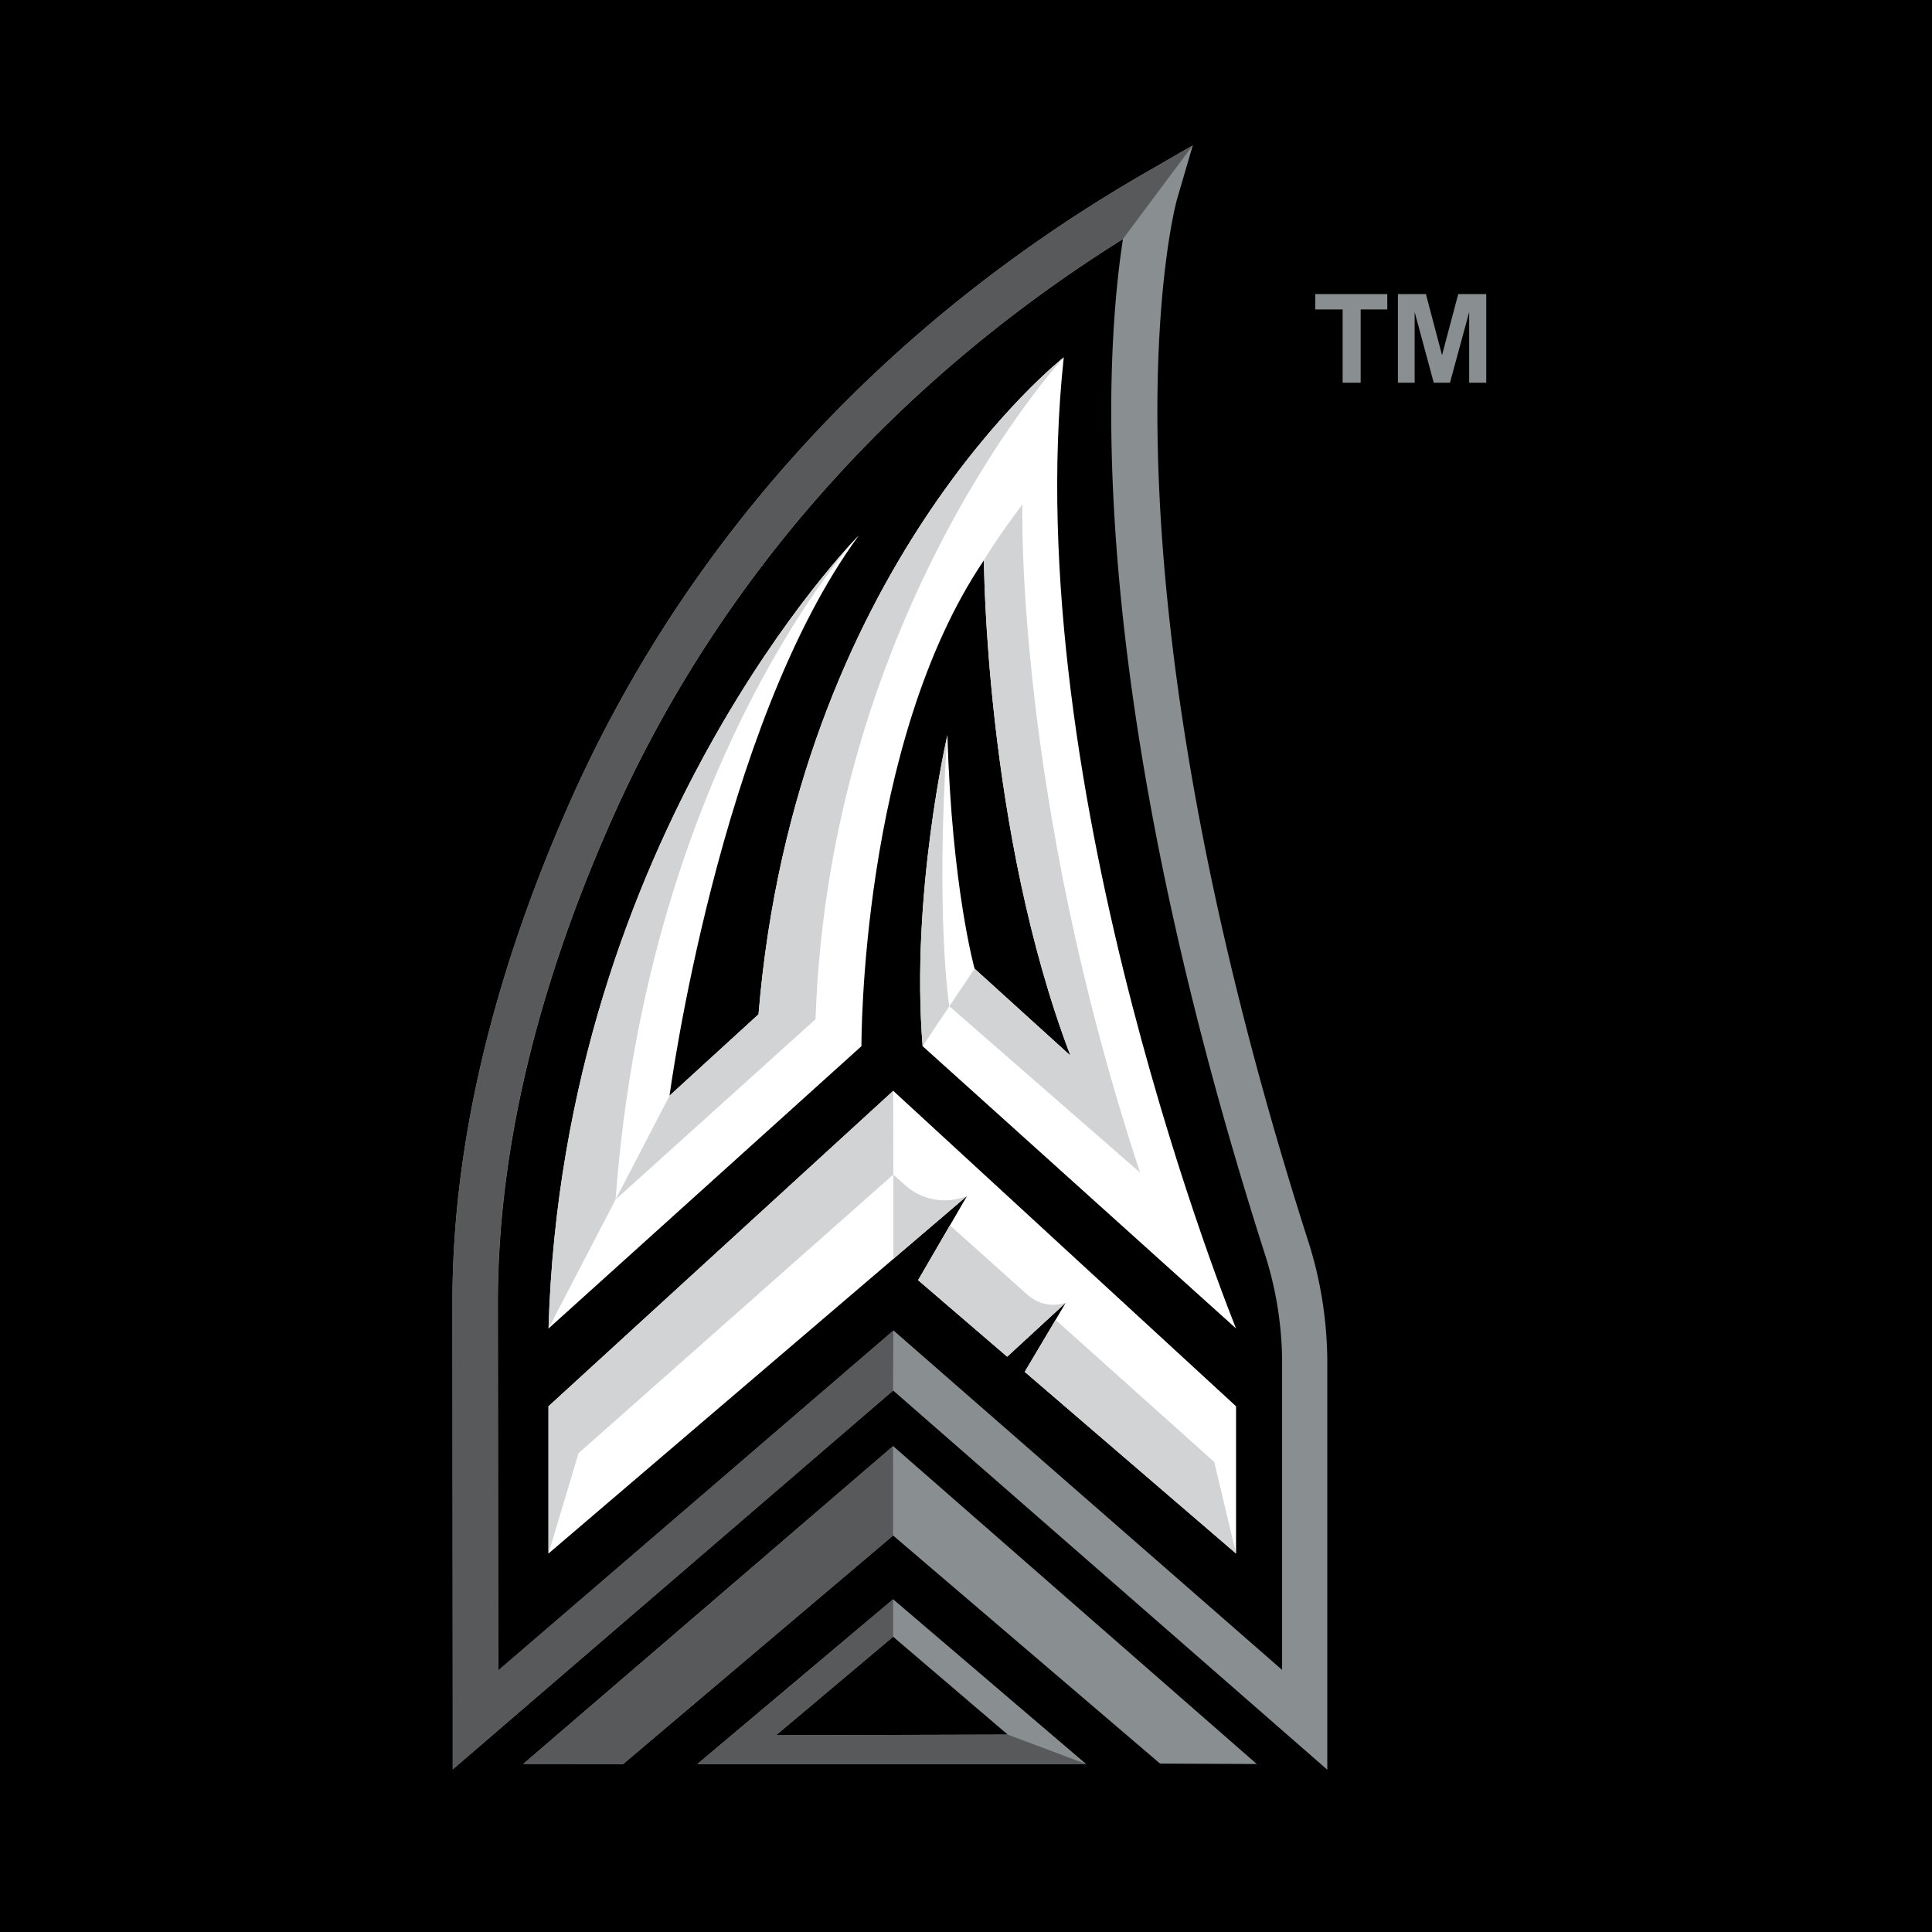
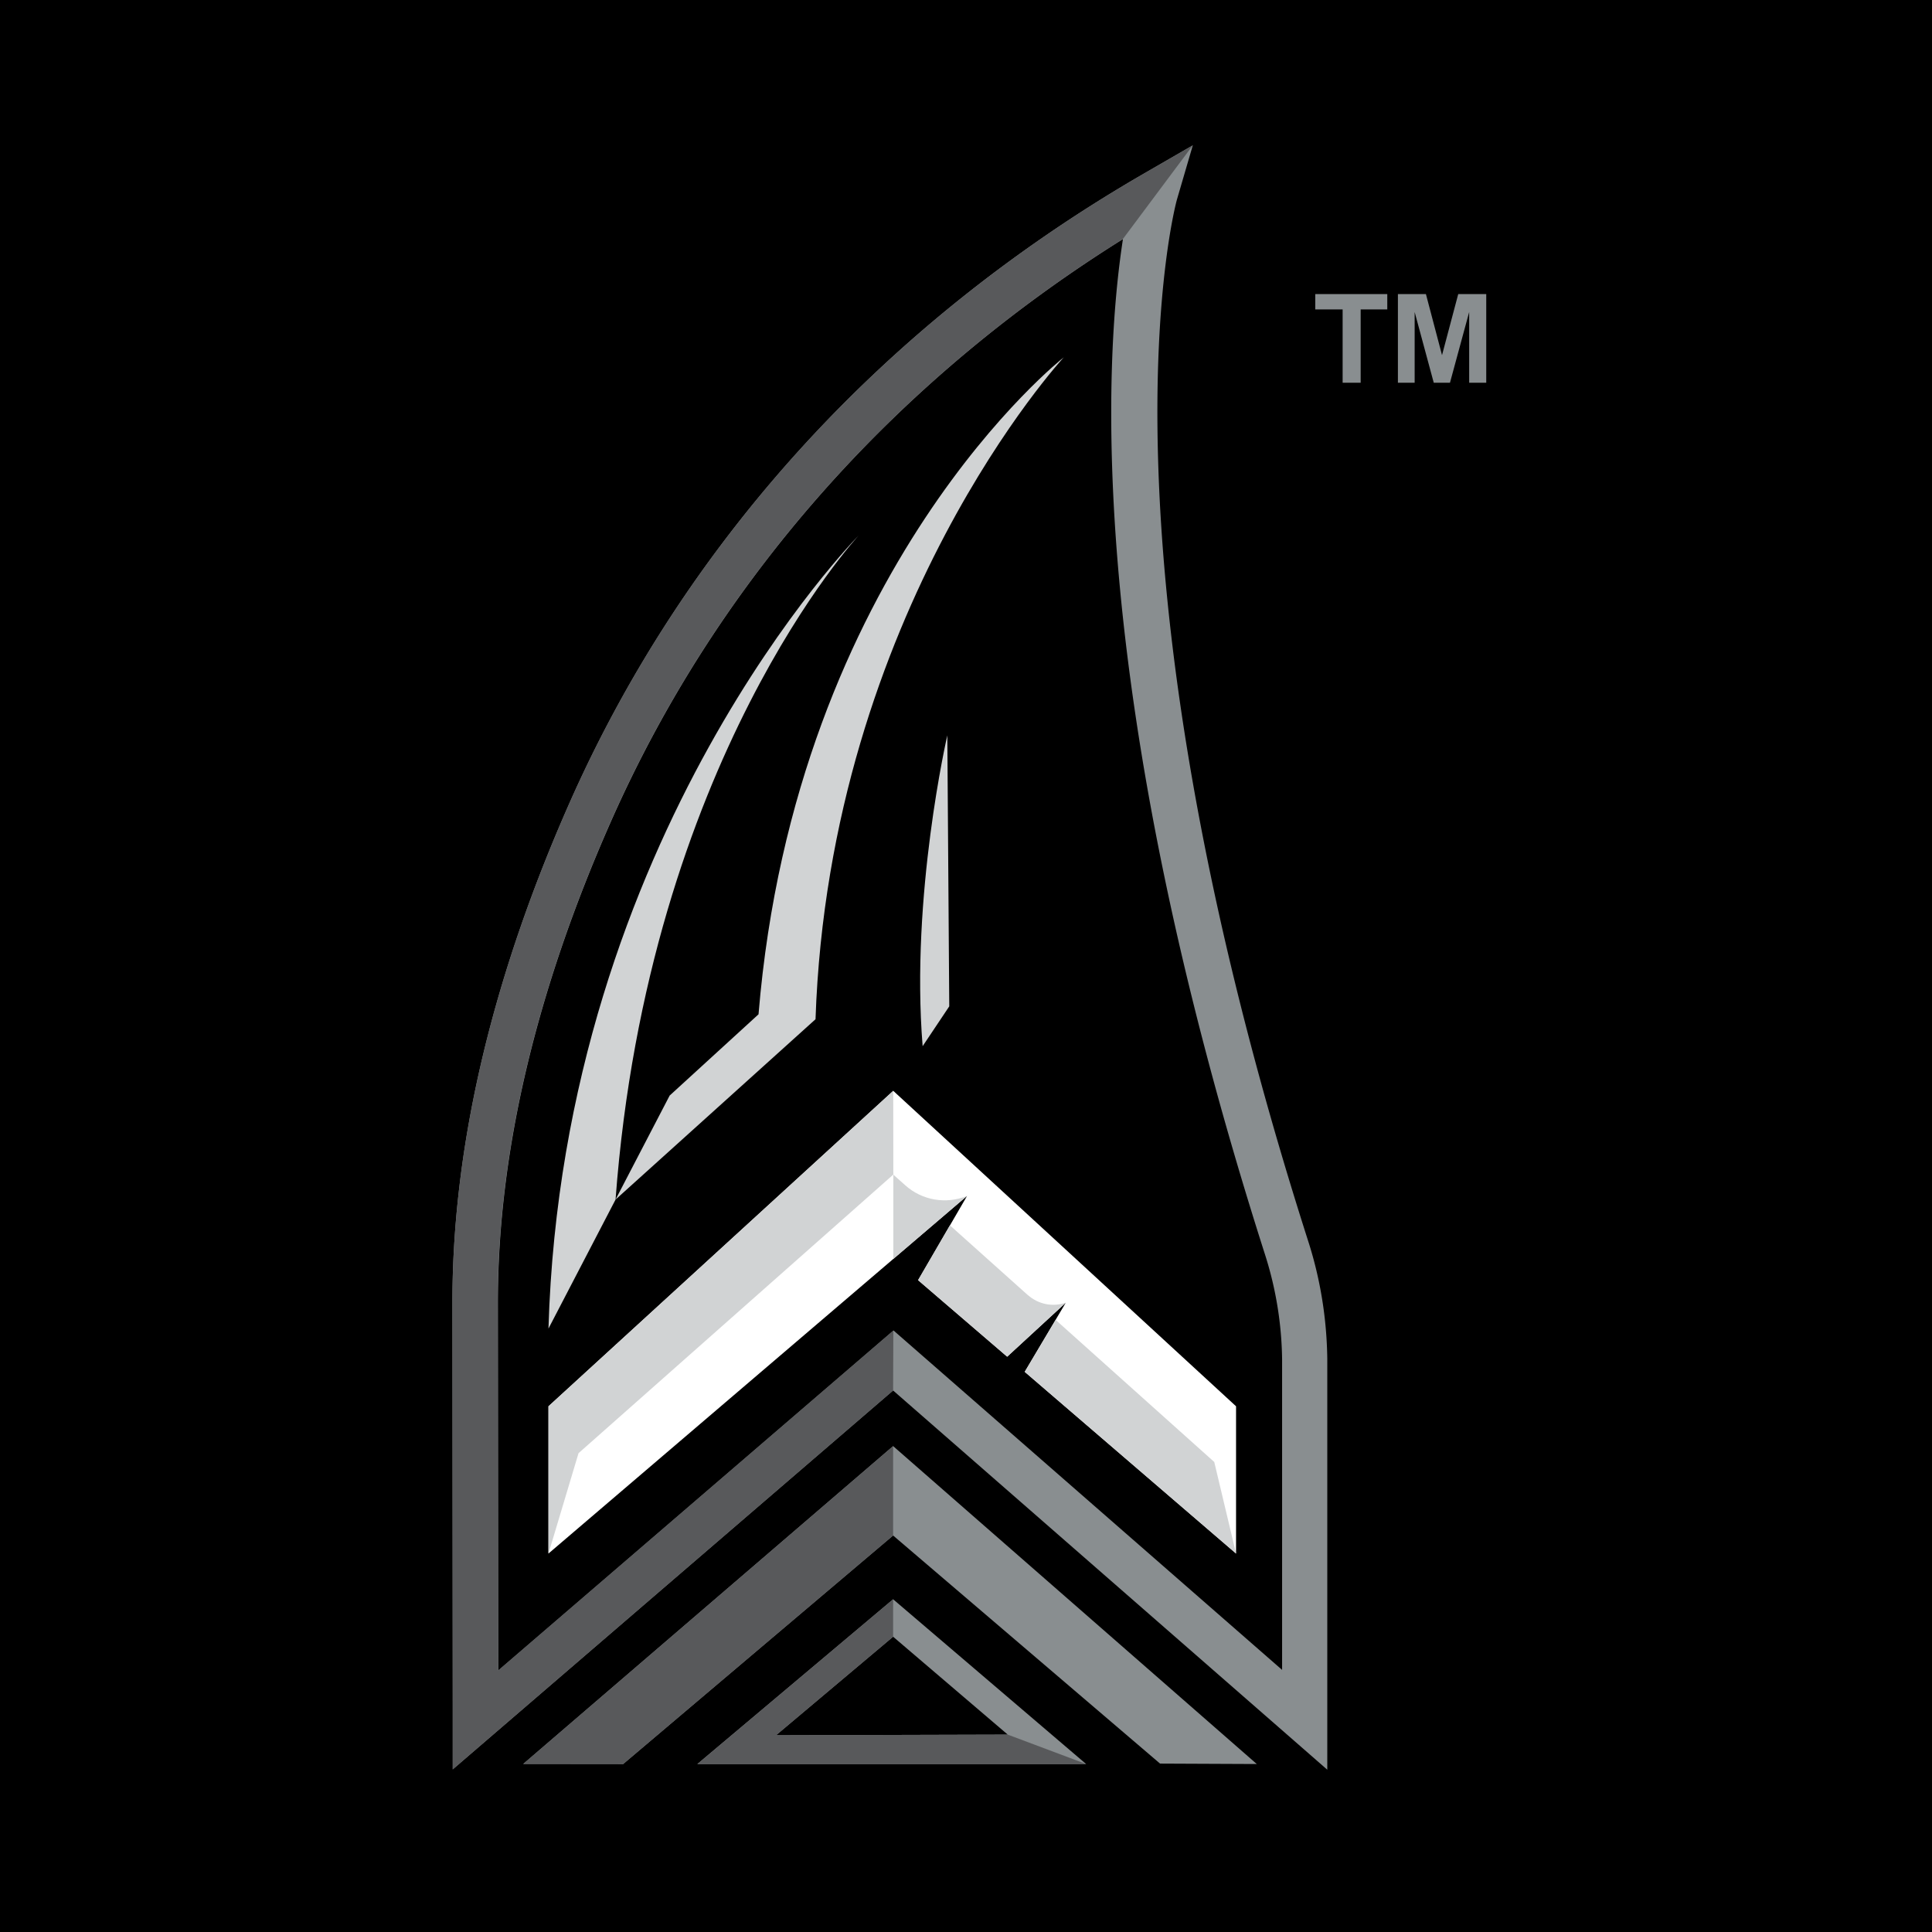
<svg xmlns="http://www.w3.org/2000/svg" id="Layer_2" data-name="Layer 2" viewBox="0 0 180 180">
  <defs>
    <style>.cls-1{fill:#58595b}.cls-2{fill:#d1d3d4}.cls-3{fill:#898e90}.cls-4{fill:#fff}</style>
  </defs>
  <path d="M0 0h180v180H0z" />
  <path d="M125.09 35.66v-6.83h-2.55V27.4h6.71v1.43h-2.48v6.83h-1.67Zm5.15 0V27.4h2.61l1.5 5.69 1.51-5.69h2.61v8.26h-1.59v-6.59l-1.79 6.59h-1.51l-1.78-6.59v6.59h-1.57Zm-47.03 99.07-34.46 29.61 9.31.01 25.15-21.29 24.87 21.25 9.01.04-33.88-29.62z" class="cls-3" />
  <path d="m48.75 164.34 9.31.01 25.15-21.29v-8.33l-34.46 29.61z" class="cls-1" />
-   <path d="M88.26 68.51s-3.44 14.92-2.3 28.96l29.2 26.3S94.74 73.71 99.11 33.29c0 0-25 19.59-28.44 61.21l-8.29 7.58s4.57-34.42 17.64-52.2c0 0-27.56 27.84-28.91 73.89l29.15-26.3S80.1 69.32 91.67 52.2c0 0 .11 25.25 8.06 46.15l-8.93-8.1s-2.12-7.55-2.53-21.74Z" class="cls-4" />
  <path d="m62.38 102.08 8.29-7.58c3.44-41.62 28.44-61.21 28.44-61.21s-21.83 23.6-23.13 61.67l-18.63 16.8 5.03-9.67Z" class="cls-2" />
-   <path d="M95.25 46.99s-.71 26.87 10.97 62.26l-17.77-15.5 2.35-3.5 8.93 8.1c-7.96-20.9-8.06-46.15-8.06-46.15s1.11-1.93 3.59-5.21Z" class="cls-2" />
  <path d="m123.66 164.88-40.45-35.33-41.03 35.3v-6.02l-.03-37.52c0-14.5 3.67-30.13 10.9-46.48 10.78-24.36 29.28-44.65 53.51-58.65l4.57-2.64-1.48 5.06c-.09.31-8.67 31.72 12.24 97.06 1.13 3.52 1.72 7.2 1.77 10.92v38.3ZM104.6 22.29C83.15 35.71 66.71 54.38 56.92 76.54c-6.99 15.8-10.53 30.87-10.53 44.77l.03 34.33 36.83-31.68 36.2 31.62v-28.95a33.4 33.4 0 0 0-1.57-9.68c-16.87-52.73-14.99-83.43-13.26-94.66Z" class="cls-3" />
  <path d="m104.6 22.29 6.53-8.75-4.57 2.64C82.33 30.19 63.82 50.47 53.05 74.83c-7.23 16.35-10.9 31.98-10.9 46.48l.03 37.52v6.02l41.03-35.3.02-5.59-36.83 31.68-.03-34.33c0-13.9 3.54-28.96 10.53-44.77 9.8-22.16 26.23-40.83 47.68-54.25Z" class="cls-1" />
  <path d="M83.22 101.63 51.1 131.02v13.72l39-33.32-4.56 7.85 8.3 7.13 5.45-5.02-3.82 6.43 19.69 16.93v-13.72l-31.94-29.39z" class="cls-4" />
  <path d="m83.21 149-18.24 15.35h36.22L83.21 149Zm0 3.49 10.68 9.12-21.59.06 10.91-9.18Z" class="cls-3" />
-   <path d="M51.1 123.77c1.35-46.06 28.91-73.89 28.91-73.89s-19.62 21.04-22.66 61.88l-6.25 12.02Zm32.12-22.14.01 7.8-29.33 25.96-2.8 9.35v-13.72l32.12-29.39zm5.04-33.12s-3.44 14.92-2.3 28.96l2.48-3.71s-1.31-8.4-.19-25.25Zm7.21 59.3 19.69 16.93-2.03-8.53-14.78-13.24-2.88 4.84zm-11.13-17.38-1.11-.99v7.85l6.87-5.87c-1.95.8-4.19.42-5.76-.99Zm11.44 10.25-7.28-6.52-2.97 5.11 8.3 7.13 5.46-5.03c-1.21.42-2.55.15-3.51-.7Z" class="cls-2" />
+   <path d="M51.1 123.77c1.35-46.06 28.91-73.89 28.91-73.89s-19.62 21.04-22.66 61.88l-6.25 12.02Zm32.12-22.14.01 7.8-29.33 25.96-2.8 9.35v-13.72l32.12-29.39zm5.04-33.12s-3.44 14.92-2.3 28.96l2.48-3.71Zm7.21 59.3 19.69 16.93-2.03-8.53-14.78-13.24-2.88 4.84zm-11.13-17.38-1.11-.99v7.85l6.87-5.87c-1.95.8-4.19.42-5.76-.99Zm11.44 10.25-7.28-6.52-2.97 5.11 8.3 7.13 5.46-5.03c-1.21.42-2.55.15-3.51-.7Z" class="cls-2" />
  <path d="m101.19 164.35-7.3-2.74-21.59.06 10.91-9.18V149l-18.23 15.35h36.22Z" class="cls-1" />
</svg>